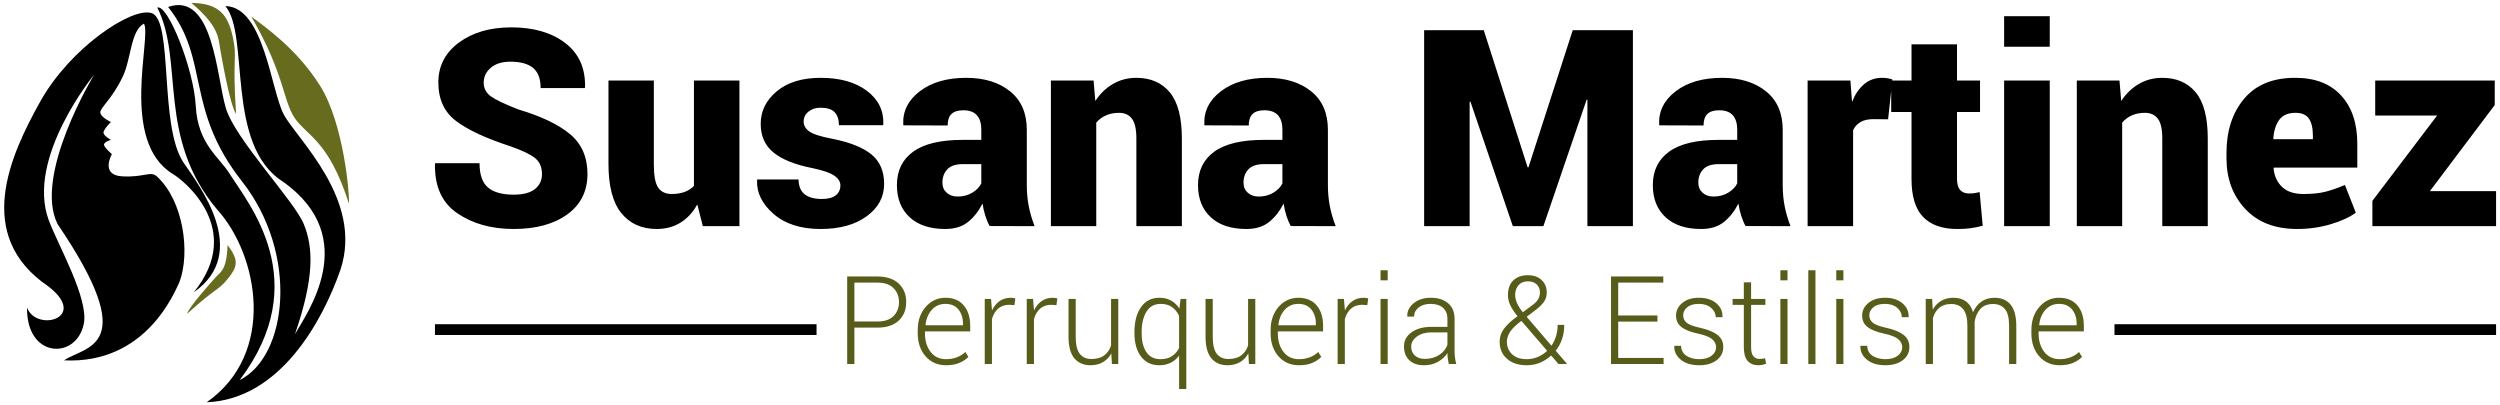
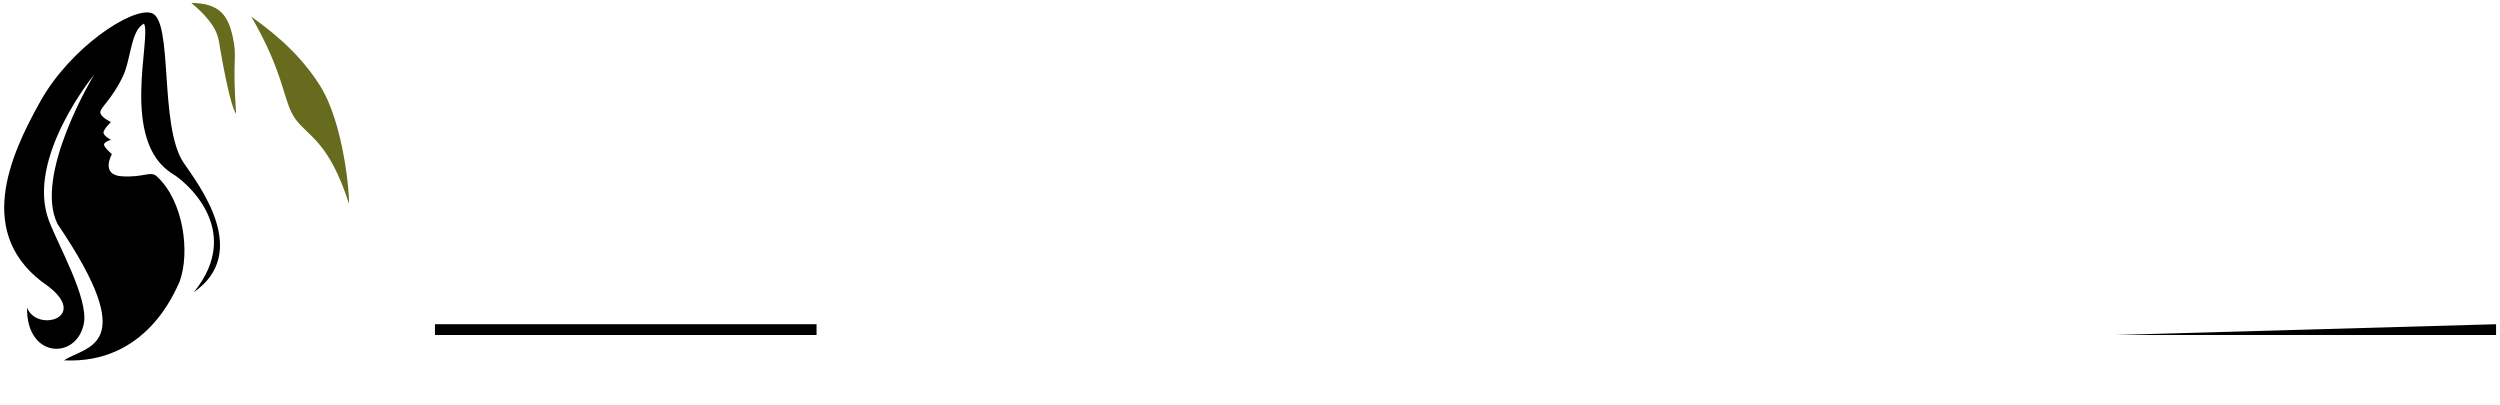
<svg xmlns="http://www.w3.org/2000/svg" width="580" height="94" viewBox="0 0 580 94" version="1.1" baseProfile="full">
  <g transform="scale(1,-1) translate(0,-94)">
-     <path d="M 90.09 1.281 L 1.56 1.281 L 1.56 3.781 L 90.09 3.781 L 90.09 1.281 Z" transform="scale(1,1) translate(489,15)" fill="#000000" opacity="1" />
+     <path d="M 90.09 1.281 L 1.56 1.281 L 90.09 3.781 L 90.09 1.281 Z" transform="scale(1,1) translate(489,15)" fill="#000000" opacity="1" />
    <path d="M 1.91 3.781 L 90.44 3.781 L 90.44 1.281 L 1.91 1.281 L 1.91 3.781 Z" transform="scale(1,1) translate(99,15)" fill="#000000" opacity="1" />
-     <path d="M 3.219 15.991 L 3.219 7.556 L 1.546 7.556 L 1.546 27.856 L 8.545 27.856 Q 11.738 27.856 13.488 26.224 Q 15.237 24.593 15.237 21.93 Q 15.237 19.225 13.488 17.608 Q 11.738 15.991 8.545 15.991 Z M 3.219 17.413 L 8.545 17.413 Q 11.055 17.413 12.309 18.689 Q 13.564 19.964 13.564 21.902 Q 13.564 23.854 12.309 25.144 Q 11.055 26.434 8.545 26.434 L 3.219 26.434 Z M 24.495 7.263 Q 21.567 7.263 19.741 9.333 Q 17.914 11.404 17.914 14.652 L 17.914 15.419 Q 17.914 18.682 19.762 20.801 Q 21.609 22.92 24.342 22.92 Q 27.089 22.92 28.587 21.156 Q 30.086 19.393 30.086 16.409 L 30.086 15.112 L 19.587 15.112 L 19.587 14.652 Q 19.587 12.073 20.891 10.372 Q 22.195 8.671 24.495 8.671 Q 25.876 8.671 27.033 9.124 Q 28.19 9.577 28.957 10.344 L 29.668 9.201 Q 28.873 8.364 27.583 7.813 Q 26.294 7.263 24.495 7.263 Z M 24.342 21.498 Q 22.418 21.498 21.177 20.118 Q 19.936 18.737 19.727 16.618 L 19.769 16.534 L 28.413 16.534 L 28.413 16.883 Q 28.413 18.891 27.36 20.194 Q 26.308 21.498 24.342 21.498 Z M 40.348 21.205 L 39.163 21.289 Q 37.587 21.289 36.576 20.404 Q 35.566 19.518 35.133 17.971 L 35.133 7.556 L 33.46 7.556 L 33.46 22.641 L 34.924 22.641 L 35.133 20.132 L 35.133 19.964 Q 35.789 21.359 36.89 22.139 Q 37.992 22.92 39.511 22.92 Q 39.818 22.92 40.097 22.871 Q 40.376 22.823 40.557 22.767 Z M 50.094 21.205 L 48.908 21.289 Q 47.333 21.289 46.322 20.404 Q 45.311 19.518 44.879 17.971 L 44.879 7.556 L 43.206 7.556 L 43.206 22.641 L 44.67 22.641 L 44.879 20.132 L 44.879 19.964 Q 45.534 21.359 46.636 22.139 Q 47.737 22.92 49.257 22.92 Q 49.564 22.92 49.843 22.871 Q 50.121 22.823 50.303 22.767 Z M 62.823 10.009 Q 62.098 8.685 60.878 7.974 Q 59.658 7.263 57.985 7.263 Q 55.601 7.263 54.248 8.88 Q 52.896 10.497 52.896 13.899 L 52.896 22.641 L 54.569 22.641 L 54.569 13.871 Q 54.569 11.111 55.51 9.912 Q 56.451 8.713 58.18 8.713 Q 60.062 8.713 61.185 9.556 Q 62.307 10.4 62.767 11.864 L 62.767 22.641 L 64.44 22.641 L 64.44 7.556 L 62.962 7.556 Z M 68.191 14.973 Q 68.191 18.584 69.718 20.752 Q 71.244 22.92 73.977 22.92 Q 75.539 22.92 76.703 22.265 Q 77.867 21.61 78.62 20.397 L 78.885 22.641 L 80.223 22.641 L 80.223 1.755 L 78.55 1.755 L 78.55 9.521 Q 77.783 8.434 76.626 7.848 Q 75.469 7.263 73.949 7.263 Q 71.244 7.263 69.718 9.277 Q 68.191 11.292 68.191 14.68 Z M 69.864 14.68 Q 69.864 11.947 70.958 10.309 Q 72.053 8.671 74.256 8.671 Q 75.804 8.671 76.87 9.361 Q 77.937 10.051 78.55 11.264 L 78.55 18.723 Q 77.979 19.964 76.94 20.731 Q 75.901 21.498 74.284 21.498 Q 72.081 21.498 70.972 19.678 Q 69.864 17.859 69.864 14.973 Z M 94.612 10.009 Q 93.887 8.685 92.667 7.974 Q 91.447 7.263 89.774 7.263 Q 87.39 7.263 86.037 8.88 Q 84.685 10.497 84.685 13.899 L 84.685 22.641 L 86.358 22.641 L 86.358 13.871 Q 86.358 11.111 87.299 9.912 Q 88.24 8.713 89.969 8.713 Q 91.851 8.713 92.974 9.556 Q 94.096 10.4 94.556 11.864 L 94.556 22.641 L 96.229 22.641 L 96.229 7.556 L 94.751 7.556 Z M 106.365 7.263 Q 103.437 7.263 101.611 9.333 Q 99.785 11.404 99.785 14.652 L 99.785 15.419 Q 99.785 18.682 101.632 20.801 Q 103.479 22.92 106.212 22.92 Q 108.959 22.92 110.458 21.156 Q 111.956 19.393 111.956 16.409 L 111.956 15.112 L 101.458 15.112 L 101.458 14.652 Q 101.458 12.073 102.761 10.372 Q 104.065 8.671 106.365 8.671 Q 107.746 8.671 108.903 9.124 Q 110.06 9.577 110.827 10.344 L 111.538 9.201 Q 110.743 8.364 109.454 7.813 Q 108.164 7.263 106.365 7.263 Z M 106.212 21.498 Q 104.288 21.498 103.047 20.118 Q 101.806 18.737 101.597 16.618 L 101.639 16.534 L 110.283 16.534 L 110.283 16.883 Q 110.283 18.891 109.231 20.194 Q 108.178 21.498 106.212 21.498 Z M 122.218 21.205 L 121.033 21.289 Q 119.457 21.289 118.447 20.404 Q 117.436 19.518 117.004 17.971 L 117.004 7.556 L 115.33 7.556 L 115.33 22.641 L 116.794 22.641 L 117.004 20.132 L 117.004 19.964 Q 117.659 21.359 118.76 22.139 Q 119.862 22.92 121.381 22.92 Q 121.688 22.92 121.967 22.871 Q 122.246 22.823 122.427 22.767 Z M 126.944 7.556 L 125.285 7.556 L 125.285 22.641 L 126.944 22.641 Z M 126.944 26.963 L 125.285 26.963 L 125.285 29.306 L 126.944 29.306 Z M 141.11 7.556 Q 140.957 8.35 140.88 8.922 Q 140.803 9.494 140.803 10.093 Q 140.023 8.866 138.614 8.064 Q 137.206 7.263 135.38 7.263 Q 133.163 7.263 131.943 8.441 Q 130.723 9.619 130.723 11.641 Q 130.723 13.662 132.494 14.917 Q 134.264 16.172 137.095 16.172 L 140.803 16.172 L 140.803 18.04 Q 140.803 19.658 139.779 20.578 Q 138.754 21.498 136.885 21.498 Q 135.171 21.498 134.118 20.661 Q 133.065 19.825 133.065 18.556 L 131.518 18.556 L 131.49 18.64 Q 131.406 20.341 132.947 21.63 Q 134.487 22.92 136.969 22.92 Q 139.451 22.92 140.957 21.651 Q 142.462 20.383 142.462 18.012 L 142.462 10.595 Q 142.462 9.8 142.553 9.047 Q 142.644 8.294 142.853 7.556 Z M 135.561 8.741 Q 137.485 8.741 138.893 9.654 Q 140.301 10.567 140.803 12.003 L 140.803 14.889 L 137.081 14.889 Q 135.045 14.889 133.721 13.92 Q 132.396 12.951 132.396 11.585 Q 132.396 10.302 133.24 9.521 Q 134.083 8.741 135.561 8.741 Z M 157.06 18.64 Q 155.931 20.034 155.387 21.184 Q 154.843 22.335 154.843 23.548 Q 154.843 25.75 156.084 26.949 Q 157.325 28.149 159.486 28.149 Q 161.494 28.149 162.672 27.019 Q 163.85 25.89 163.85 24.175 Q 163.85 22.92 163.223 22.014 Q 162.595 21.108 161.41 20.201 L 159.193 18.5 L 164.938 11.794 Q 165.621 12.784 165.997 14.011 Q 166.374 15.238 166.374 16.632 L 167.907 16.632 Q 167.907 14.847 167.399 13.349 Q 166.89 11.85 165.928 10.637 L 168.507 7.625 L 168.479 7.556 L 166.569 7.556 L 164.868 9.521 Q 163.683 8.434 162.275 7.848 Q 160.867 7.263 159.235 7.263 Q 156.321 7.263 154.62 8.755 Q 152.919 10.246 152.919 12.728 Q 152.919 14.401 153.93 15.747 Q 154.941 17.092 156.851 18.486 Z M 159.235 8.671 Q 160.518 8.671 161.738 9.173 Q 162.958 9.675 163.934 10.609 L 158.162 17.329 Q 158.092 17.399 158.043 17.448 Q 157.994 17.497 157.966 17.552 L 157.311 17.05 Q 155.694 15.74 155.143 14.68 Q 154.592 13.62 154.592 12.728 Q 154.592 10.999 155.785 9.835 Q 156.977 8.671 159.235 8.671 Z M 156.516 23.575 Q 156.516 22.655 156.956 21.665 Q 157.395 20.675 158.301 19.56 L 160.769 21.4 Q 161.578 22.028 161.919 22.711 Q 162.261 23.394 162.261 24.175 Q 162.261 25.276 161.529 26.001 Q 160.797 26.726 159.486 26.726 Q 158.064 26.726 157.29 25.82 Q 156.516 24.914 156.516 23.575 Z M 189.532 17.385 L 180.428 17.385 L 180.428 8.964 L 190.954 8.964 L 190.954 7.556 L 178.755 7.556 L 178.755 27.856 L 190.885 27.856 L 190.885 26.434 L 180.428 26.434 L 180.428 18.807 L 189.532 18.807 Z M 203.14 11.418 Q 203.14 12.477 202.269 13.265 Q 201.397 14.053 199.125 14.555 Q 196.448 15.112 195.144 16.081 Q 193.84 17.05 193.84 18.793 Q 193.84 20.522 195.297 21.721 Q 196.754 22.92 199.153 22.92 Q 201.676 22.92 203.182 21.644 Q 204.688 20.369 204.618 18.5 L 204.59 18.417 L 203.043 18.417 Q 203.043 19.658 201.976 20.578 Q 200.909 21.498 199.153 21.498 Q 197.34 21.498 196.42 20.703 Q 195.5 19.909 195.5 18.849 Q 195.5 17.817 196.287 17.141 Q 197.075 16.465 199.431 15.949 Q 202.08 15.363 203.44 14.318 Q 204.799 13.272 204.799 11.501 Q 204.799 9.619 203.273 8.441 Q 201.746 7.263 199.236 7.263 Q 196.49 7.263 194.921 8.573 Q 193.352 9.884 193.436 11.696 L 193.464 11.78 L 194.998 11.78 Q 195.095 10.149 196.329 9.41 Q 197.563 8.671 199.236 8.671 Q 201.049 8.671 202.094 9.48 Q 203.14 10.288 203.14 11.418 Z M 211.255 26.503 L 211.255 22.641 L 214.573 22.641 L 214.573 21.275 L 211.255 21.275 L 211.255 11.445 Q 211.255 9.968 211.791 9.347 Q 212.328 8.727 213.221 8.727 Q 213.527 8.727 213.813 8.762 Q 214.099 8.796 214.489 8.88 L 214.74 7.639 Q 214.406 7.472 213.911 7.367 Q 213.416 7.263 212.928 7.263 Q 211.338 7.263 210.453 8.267 Q 209.568 9.27 209.568 11.445 L 209.568 21.275 L 206.96 21.275 L 206.96 22.641 L 209.568 22.641 L 209.568 26.503 Z M 219.704 7.556 L 218.045 7.556 L 218.045 22.641 L 219.704 22.641 Z M 219.704 26.963 L 218.045 26.963 L 218.045 29.306 L 219.704 29.306 Z M 226.187 7.556 L 224.528 7.556 L 224.528 29.306 L 226.187 29.306 Z M 232.67 7.556 L 231.011 7.556 L 231.011 22.641 L 232.67 22.641 Z M 232.67 26.963 L 231.011 26.963 L 231.011 29.306 L 232.67 29.306 Z M 246.32 11.418 Q 246.32 12.477 245.449 13.265 Q 244.577 14.053 242.305 14.555 Q 239.628 15.112 238.324 16.081 Q 237.02 17.05 237.02 18.793 Q 237.02 20.522 238.477 21.721 Q 239.934 22.92 242.332 22.92 Q 244.856 22.92 246.362 21.644 Q 247.868 20.369 247.798 18.5 L 247.77 18.417 L 246.222 18.417 Q 246.222 19.658 245.156 20.578 Q 244.089 21.498 242.332 21.498 Q 240.52 21.498 239.6 20.703 Q 238.679 19.909 238.679 18.849 Q 238.679 17.817 239.467 17.141 Q 240.255 16.465 242.611 15.949 Q 245.26 15.363 246.62 14.318 Q 247.979 13.272 247.979 11.501 Q 247.979 9.619 246.452 8.441 Q 244.926 7.263 242.416 7.263 Q 239.669 7.263 238.101 8.573 Q 236.532 9.884 236.616 11.696 L 236.644 11.78 L 238.178 11.78 Q 238.275 10.149 239.509 9.41 Q 240.743 8.671 242.416 8.671 Q 244.229 8.671 245.274 9.48 Q 246.32 10.288 246.32 11.418 Z M 253.249 22.641 L 253.403 20.16 Q 254.128 21.47 255.334 22.195 Q 256.54 22.92 258.199 22.92 Q 259.928 22.92 261.085 22.091 Q 262.242 21.261 262.744 19.56 Q 263.427 21.135 264.689 22.028 Q 265.951 22.92 267.736 22.92 Q 270.148 22.92 271.465 21.317 Q 272.783 19.713 272.783 16.353 L 272.783 7.556 L 271.11 7.556 L 271.11 16.381 Q 271.11 19.17 270.12 20.32 Q 269.13 21.47 267.387 21.47 Q 265.477 21.47 264.431 20.306 Q 263.386 19.142 263.107 17.301 Q 263.107 17.148 263.114 16.995 Q 263.121 16.841 263.121 16.604 L 263.121 7.556 L 261.434 7.556 L 261.434 16.381 Q 261.434 19.114 260.437 20.292 Q 259.44 21.47 257.697 21.47 Q 255.94 21.47 254.902 20.585 Q 253.863 19.699 253.445 18.194 L 253.445 7.556 L 251.771 7.556 L 251.771 22.641 Z M 282.863 7.263 Q 279.935 7.263 278.109 9.333 Q 276.282 11.404 276.282 14.652 L 276.282 15.419 Q 276.282 18.682 278.13 20.801 Q 279.977 22.92 282.71 22.92 Q 285.456 22.92 286.955 21.156 Q 288.454 19.393 288.454 16.409 L 288.454 15.112 L 277.955 15.112 L 277.955 14.652 Q 277.955 12.073 279.259 10.372 Q 280.563 8.671 282.863 8.671 Q 284.243 8.671 285.401 9.124 Q 286.558 9.577 287.325 10.344 L 288.036 9.201 Q 287.241 8.364 285.951 7.813 Q 284.662 7.263 282.863 7.263 Z M 282.71 21.498 Q 280.786 21.498 279.545 20.118 Q 278.304 18.737 278.095 16.618 L 278.137 16.534 L 286.781 16.534 L 286.781 16.883 Q 286.781 18.891 285.728 20.194 Q 284.676 21.498 282.71 21.498 Z" transform="scale(1,1) translate(195,2)" fill="#585c1a" opacity="1" />
-     <path d="M 26.74 14.584 Q 26.74 17.02 25.147 18.316 Q 23.554 19.612 19.37 21.079 Q 10.908 23.827 6.801 26.934 Q 2.695 30.042 2.695 35.881 Q 2.695 41.595 7.473 45.124 Q 12.25 48.653 19.62 48.653 Q 27.395 48.653 32.142 45.015 Q 36.888 41.377 36.732 34.757 L 36.67 34.569 L 26.427 34.569 Q 26.427 37.786 24.679 39.238 Q 22.93 40.69 19.401 40.69 Q 16.528 40.69 14.873 39.285 Q 13.218 37.879 13.218 35.819 Q 13.218 33.82 14.92 32.618 Q 16.622 31.416 21.275 29.604 Q 29.175 27.262 33.235 23.89 Q 37.294 20.517 37.294 14.647 Q 37.294 8.651 32.61 5.263 Q 27.926 1.875 20.182 1.875 Q 12.469 1.875 7.114 5.513 Q 1.758 9.151 1.914 16.958 L 1.977 17.145 L 12.25 17.145 Q 12.25 13.179 14.202 11.508 Q 16.154 9.838 20.182 9.838 Q 23.492 9.838 25.116 11.149 Q 26.74 12.461 26.74 14.584 Z M 62.775 7.589 Q 61.276 4.842 58.888 3.358 Q 56.499 1.875 53.376 1.875 Q 48.13 1.875 45.148 5.56 Q 42.166 9.245 42.166 16.958 L 42.166 36.318 L 52.689 36.318 L 52.689 16.895 Q 52.689 12.929 53.704 11.462 Q 54.719 9.994 56.842 9.994 Q 58.528 9.994 59.809 10.462 Q 61.089 10.931 61.995 11.868 L 61.995 36.318 L 72.549 36.318 L 72.549 2.531 L 64.056 2.531 Z M 95.969 12.024 Q 95.969 13.273 94.549 14.256 Q 93.128 15.24 89.381 16.021 Q 83.479 17.176 80.481 19.596 Q 77.483 22.016 77.483 26.263 Q 77.483 30.729 81.23 33.836 Q 84.978 36.943 91.379 36.943 Q 98.124 36.943 102.121 33.929 Q 106.118 30.916 105.931 26.138 L 105.868 25.951 L 95.626 25.951 Q 95.626 27.949 94.627 28.98 Q 93.627 30.01 91.348 30.01 Q 89.693 30.01 88.569 29.105 Q 87.444 28.199 87.444 26.794 Q 87.444 25.451 88.74 24.514 Q 90.036 23.578 93.971 22.828 Q 100.185 21.61 103.152 19.19 Q 106.118 16.77 106.118 12.336 Q 106.118 7.777 102.074 4.826 Q 98.03 1.875 91.379 1.875 Q 84.478 1.875 80.465 5.372 Q 76.453 8.87 76.64 13.179 L 76.702 13.366 L 86.258 13.366 Q 86.32 10.962 87.71 9.9 Q 89.099 8.839 91.66 8.839 Q 93.783 8.839 94.876 9.666 Q 95.969 10.494 95.969 12.024 Z M 130.6 2.562 Q 130.007 3.624 129.585 4.966 Q 129.163 6.309 128.945 7.777 Q 127.571 5.091 125.557 3.483 Q 123.543 1.875 120.295 1.875 Q 114.986 1.875 112.036 4.607 Q 109.085 7.34 109.085 12.055 Q 109.085 17.082 112.863 19.815 Q 116.641 22.547 124.323 22.547 L 128.664 22.547 L 128.664 24.952 Q 128.664 27.106 127.633 28.262 Q 126.603 29.417 124.479 29.417 Q 122.637 29.417 121.747 28.558 Q 120.857 27.7 120.857 25.888 L 110.615 25.92 L 110.552 26.107 Q 110.334 30.729 114.409 33.836 Q 118.484 36.943 125.166 36.943 Q 131.443 36.943 135.331 33.82 Q 139.218 30.697 139.218 24.889 L 139.218 12.149 Q 139.218 9.463 139.671 7.152 Q 140.124 4.842 141.03 2.531 Z M 123.168 9.401 Q 125.104 9.401 126.587 10.306 Q 128.071 11.212 128.664 12.461 L 128.664 16.926 L 124.417 16.926 Q 121.888 16.926 120.763 15.708 Q 119.639 14.491 119.639 12.617 Q 119.639 11.181 120.623 10.291 Q 121.607 9.401 123.168 9.401 Z M 154.707 36.318 L 155.113 31.572 Q 156.768 34.101 159.204 35.522 Q 161.639 36.943 164.637 36.943 Q 169.602 36.943 172.397 33.57 Q 175.192 30.198 175.192 22.859 L 175.192 2.531 L 164.637 2.531 L 164.637 22.891 Q 164.637 26.107 163.607 27.465 Q 162.576 28.824 160.609 28.824 Q 158.923 28.824 157.58 28.23 Q 156.237 27.637 155.331 26.544 L 155.331 2.531 L 144.808 2.531 L 144.808 36.318 Z M 200.454 2.562 Q 199.861 3.624 199.439 4.966 Q 199.018 6.309 198.799 7.777 Q 197.425 5.091 195.411 3.483 Q 193.397 1.875 190.149 1.875 Q 184.841 1.875 181.89 4.607 Q 178.939 7.34 178.939 12.055 Q 178.939 17.082 182.717 19.815 Q 186.496 22.547 194.178 22.547 L 198.518 22.547 L 198.518 24.952 Q 198.518 27.106 197.488 28.262 Q 196.457 29.417 194.334 29.417 Q 192.491 29.417 191.601 28.558 Q 190.711 27.7 190.711 25.888 L 180.469 25.92 L 180.407 26.107 Q 180.188 30.729 184.263 33.836 Q 188.338 36.943 195.021 36.943 Q 201.297 36.943 205.185 33.82 Q 209.073 30.697 209.073 24.889 L 209.073 12.149 Q 209.073 9.463 209.526 7.152 Q 209.978 4.842 210.884 2.531 Z M 193.022 9.401 Q 194.958 9.401 196.442 10.306 Q 197.925 11.212 198.518 12.461 L 198.518 16.926 L 194.271 16.926 Q 191.742 16.926 190.618 15.708 Q 189.494 14.491 189.494 12.617 Q 189.494 11.181 190.477 10.291 Q 191.461 9.401 193.022 9.401 Z M 255.413 16.177 L 255.601 16.177 L 265.874 47.997 L 279.833 47.997 L 279.833 2.531 L 269.278 2.531 L 269.278 31.821 L 269.091 31.853 L 259.067 2.531 L 251.978 2.531 L 242.142 31.416 L 241.955 31.384 L 241.955 2.531 L 231.4 2.531 L 231.4 47.997 L 245.233 47.997 Z M 305.97 2.562 Q 305.376 3.624 304.955 4.966 Q 304.533 6.309 304.315 7.777 Q 302.941 5.091 300.926 3.483 Q 298.912 1.875 295.665 1.875 Q 290.356 1.875 287.405 4.607 Q 284.454 7.34 284.454 12.055 Q 284.454 17.082 288.233 19.815 Q 292.011 22.547 299.693 22.547 L 304.033 22.547 L 304.033 24.952 Q 304.033 27.106 303.003 28.262 Q 301.973 29.417 299.849 29.417 Q 298.007 29.417 297.117 28.558 Q 296.227 27.7 296.227 25.888 L 285.984 25.92 L 285.922 26.107 Q 285.703 30.729 289.778 33.836 Q 293.854 36.943 300.536 36.943 Q 306.813 36.943 310.7 33.82 Q 314.588 30.697 314.588 24.889 L 314.588 12.149 Q 314.588 9.463 315.041 7.152 Q 315.494 4.842 316.399 2.531 Z M 298.538 9.401 Q 300.474 9.401 301.957 10.306 Q 303.44 11.212 304.033 12.461 L 304.033 16.926 L 299.787 16.926 Q 297.257 16.926 296.133 15.708 Q 295.009 14.491 295.009 12.617 Q 295.009 11.181 295.993 10.291 Q 296.976 9.401 298.538 9.401 Z M 339.039 27.325 L 335.604 27.356 Q 333.793 27.356 332.637 26.685 Q 331.482 26.013 330.92 24.795 L 330.92 2.531 L 320.365 2.531 L 320.365 36.318 L 330.295 36.318 L 330.67 31.353 Q 331.732 34.007 333.48 35.475 Q 335.229 36.943 337.571 36.943 Q 338.289 36.943 338.851 36.849 Q 339.413 36.755 340.038 36.568 Z M 355.027 44.718 L 355.027 36.318 L 360.367 36.318 L 360.367 29.011 L 355.027 29.011 L 355.027 13.523 Q 355.027 11.711 355.761 10.915 Q 356.495 10.119 357.744 10.119 Q 358.555 10.119 359.039 10.181 Q 359.524 10.244 360.273 10.431 L 360.991 2.624 Q 359.399 2.218 358.118 2.047 Q 356.838 1.875 355.089 1.875 Q 349.874 1.875 347.173 4.654 Q 344.472 7.433 344.472 13.46 L 344.472 29.011 L 339.757 29.011 L 339.757 36.318 L 344.472 36.318 L 344.472 44.718 Z M 376.542 2.531 L 365.956 2.531 L 365.956 36.318 L 376.542 36.318 Z M 376.542 44.156 L 365.956 44.156 L 365.956 51.245 L 376.542 51.245 Z M 392.718 36.318 L 393.124 31.572 Q 394.779 34.101 397.214 35.522 Q 399.65 36.943 402.648 36.943 Q 407.613 36.943 410.408 33.57 Q 413.202 30.198 413.202 22.859 L 413.202 2.531 L 402.648 2.531 L 402.648 22.891 Q 402.648 26.107 401.617 27.465 Q 400.587 28.824 398.619 28.824 Q 396.933 28.824 395.59 28.23 Q 394.248 27.637 393.342 26.544 L 393.342 2.531 L 382.819 2.531 L 382.819 36.318 Z M 433.937 1.875 Q 426.255 1.875 421.899 6.528 Q 417.543 11.181 417.543 18.3 L 417.543 19.487 Q 417.543 27.231 421.649 32.103 Q 425.756 36.974 433.531 36.943 Q 440.37 36.943 444.133 32.852 Q 447.895 28.761 447.895 21.642 L 447.895 16.114 L 428.535 16.114 L 428.472 15.927 Q 428.722 13.273 430.44 11.633 Q 432.157 9.994 435.373 9.994 Q 438.402 9.994 440.417 10.494 Q 442.431 10.993 445.022 12.086 L 447.552 5.653 Q 445.366 4.061 441.681 2.968 Q 437.996 1.875 433.937 1.875 Z M 433.531 28.824 Q 431.002 28.824 429.799 27.216 Q 428.597 25.607 428.41 22.859 L 428.472 22.703 L 437.591 22.703 L 437.591 23.515 Q 437.591 26.138 436.669 27.481 Q 435.748 28.824 433.531 28.824 Z M 464.727 10.65 L 480.09 10.65 L 480.09 2.531 L 451.393 2.531 L 451.393 8.401 L 466.413 28.199 L 452.049 28.199 L 452.049 36.318 L 479.778 36.318 L 479.778 30.635 Z" transform="scale(1,1) translate(99,39)" fill="#000000" opacity="1" />
    <path d="M 43.561 47.302 C 37.837 55.884 41.271 80.496 36.121 81.98 C 31.544 83.355 17.348 73.968 10.367 61.492 C 3.383 49.015 -5.2 30.362 12.199 18.569 C 21.697 11.246 9.454 7.811 7.276 13.648 C 7.074 1.777 18.734 1.472 20.44 9.871 C 21.626 15.719 14.519 27.986 12.314 33.908 C 6.933 48.329 22.843 67.675 22.843 67.675 C 22.843 67.675 8.65 44.323 14.372 32.991 C 33.947 4.147 20.917 4.834 15.859 1.397 C 34.975 0.482 41.546 17.341 42.645 19.599 C 45.16 26.352 43.615 38.371 37.378 44.09 C 35.891 45.408 34.518 43.806 29.337 44.09 C 24.157 44.379 26.963 49.242 26.963 49.242 C 26.963 49.242 25.175 50.759 25.131 51.416 C 25.088 52.072 26.73 52.561 26.73 52.561 C 26.73 52.561 25.128 53.421 25.014 54.163 C 24.902 54.912 26.734 56.686 26.734 56.686 C 26.734 56.686 24.315 57.802 24.271 58.918 C 24.228 60.034 26.91 61.875 29.479 67.215 C 31.423 71.25 31.311 77.973 34.4 79.521 C 36.232 76.371 28.68 52.335 41.04 44.666 C 43.328 43.407 57.98 31.961 45.96 17.197 C 59.24 26.468 47.159 42.017 43.561 47.302 Z" transform="scale(1,1) translate(-1,9)" opacity="1" />
-     <path d="M 17.289 93.585 C 23.012 86.829 17.173 61.304 30.681 52.836 C 48.991 39.786 36.085 22.195 33.428 17.466 C 38.007 30.743 37.664 37.612 35.487 42.991 C 33.31 48.368 19.578 62.676 17.403 69.89 C 15.229 77.102 14.542 97.014 4.006 93.388 C 13.742 81.105 7.845 69.842 21.122 52.951 C 34.399 36.062 31.707 12.318 20.611 6.827 C 37.949 29.774 22.67 47.688 18.206 54.787 C 15.844 58.542 10.883 61.652 10.422 70.349 C 9.965 79.05 3.919 94.103 1.496 93.24 C 7.791 80.764 1.266 63.252 15.344 46.425 C 24.956 35.895 29.196 13.002 12.945 1.673 C 29.999 2.36 39.841 20.556 43.961 32.349 C 49.454 48.716 33.772 62.791 30.798 68.517 C 27.822 74.244 26.217 93.467 17.289 93.585 Z" transform="scale(1,1) translate(35,-1)" opacity="1" />
    <path d="M 17.264 29.1 C 11.77 37.856 4.151 42.99 1.303 45.152 C 9.109 31.675 8.592 25.666 11.425 21.543 C 14.258 17.424 19.237 16.476 23.96 1.747 C 24.129 3.841 22.758 20.341 17.264 29.1 Z" transform="scale(1,1) translate(57,45)" fill="#676b1e" opacity="1" />
    <path d="M 8.043 16.853 C 8.429 14.712 10.316 3.635 11.777 1.573 C 10.836 15.136 12.125 14.365 11.006 19.43 C 9.887 24.497 7.914 27.243 1.39 27.327 C 7.914 21.834 7.658 18.994 8.043 16.853 Z" transform="scale(1,1) translate(43,66)" fill="#676b1e" opacity="1" />
-     <path d="M 8.12 9.771 C 7.117 8.643 1.887 2.866 1.388 1.186 C 8.381 7.512 8.513 6.479 10.795 9.26 C 13.078 12.041 13.544 13.547 10.795 17.14 C 10.595 11.229 9.122 10.899 8.12 9.771 Z" transform="scale(1,1) translate(42,20)" fill="#676b1e" opacity="1" />
  </g>
</svg>